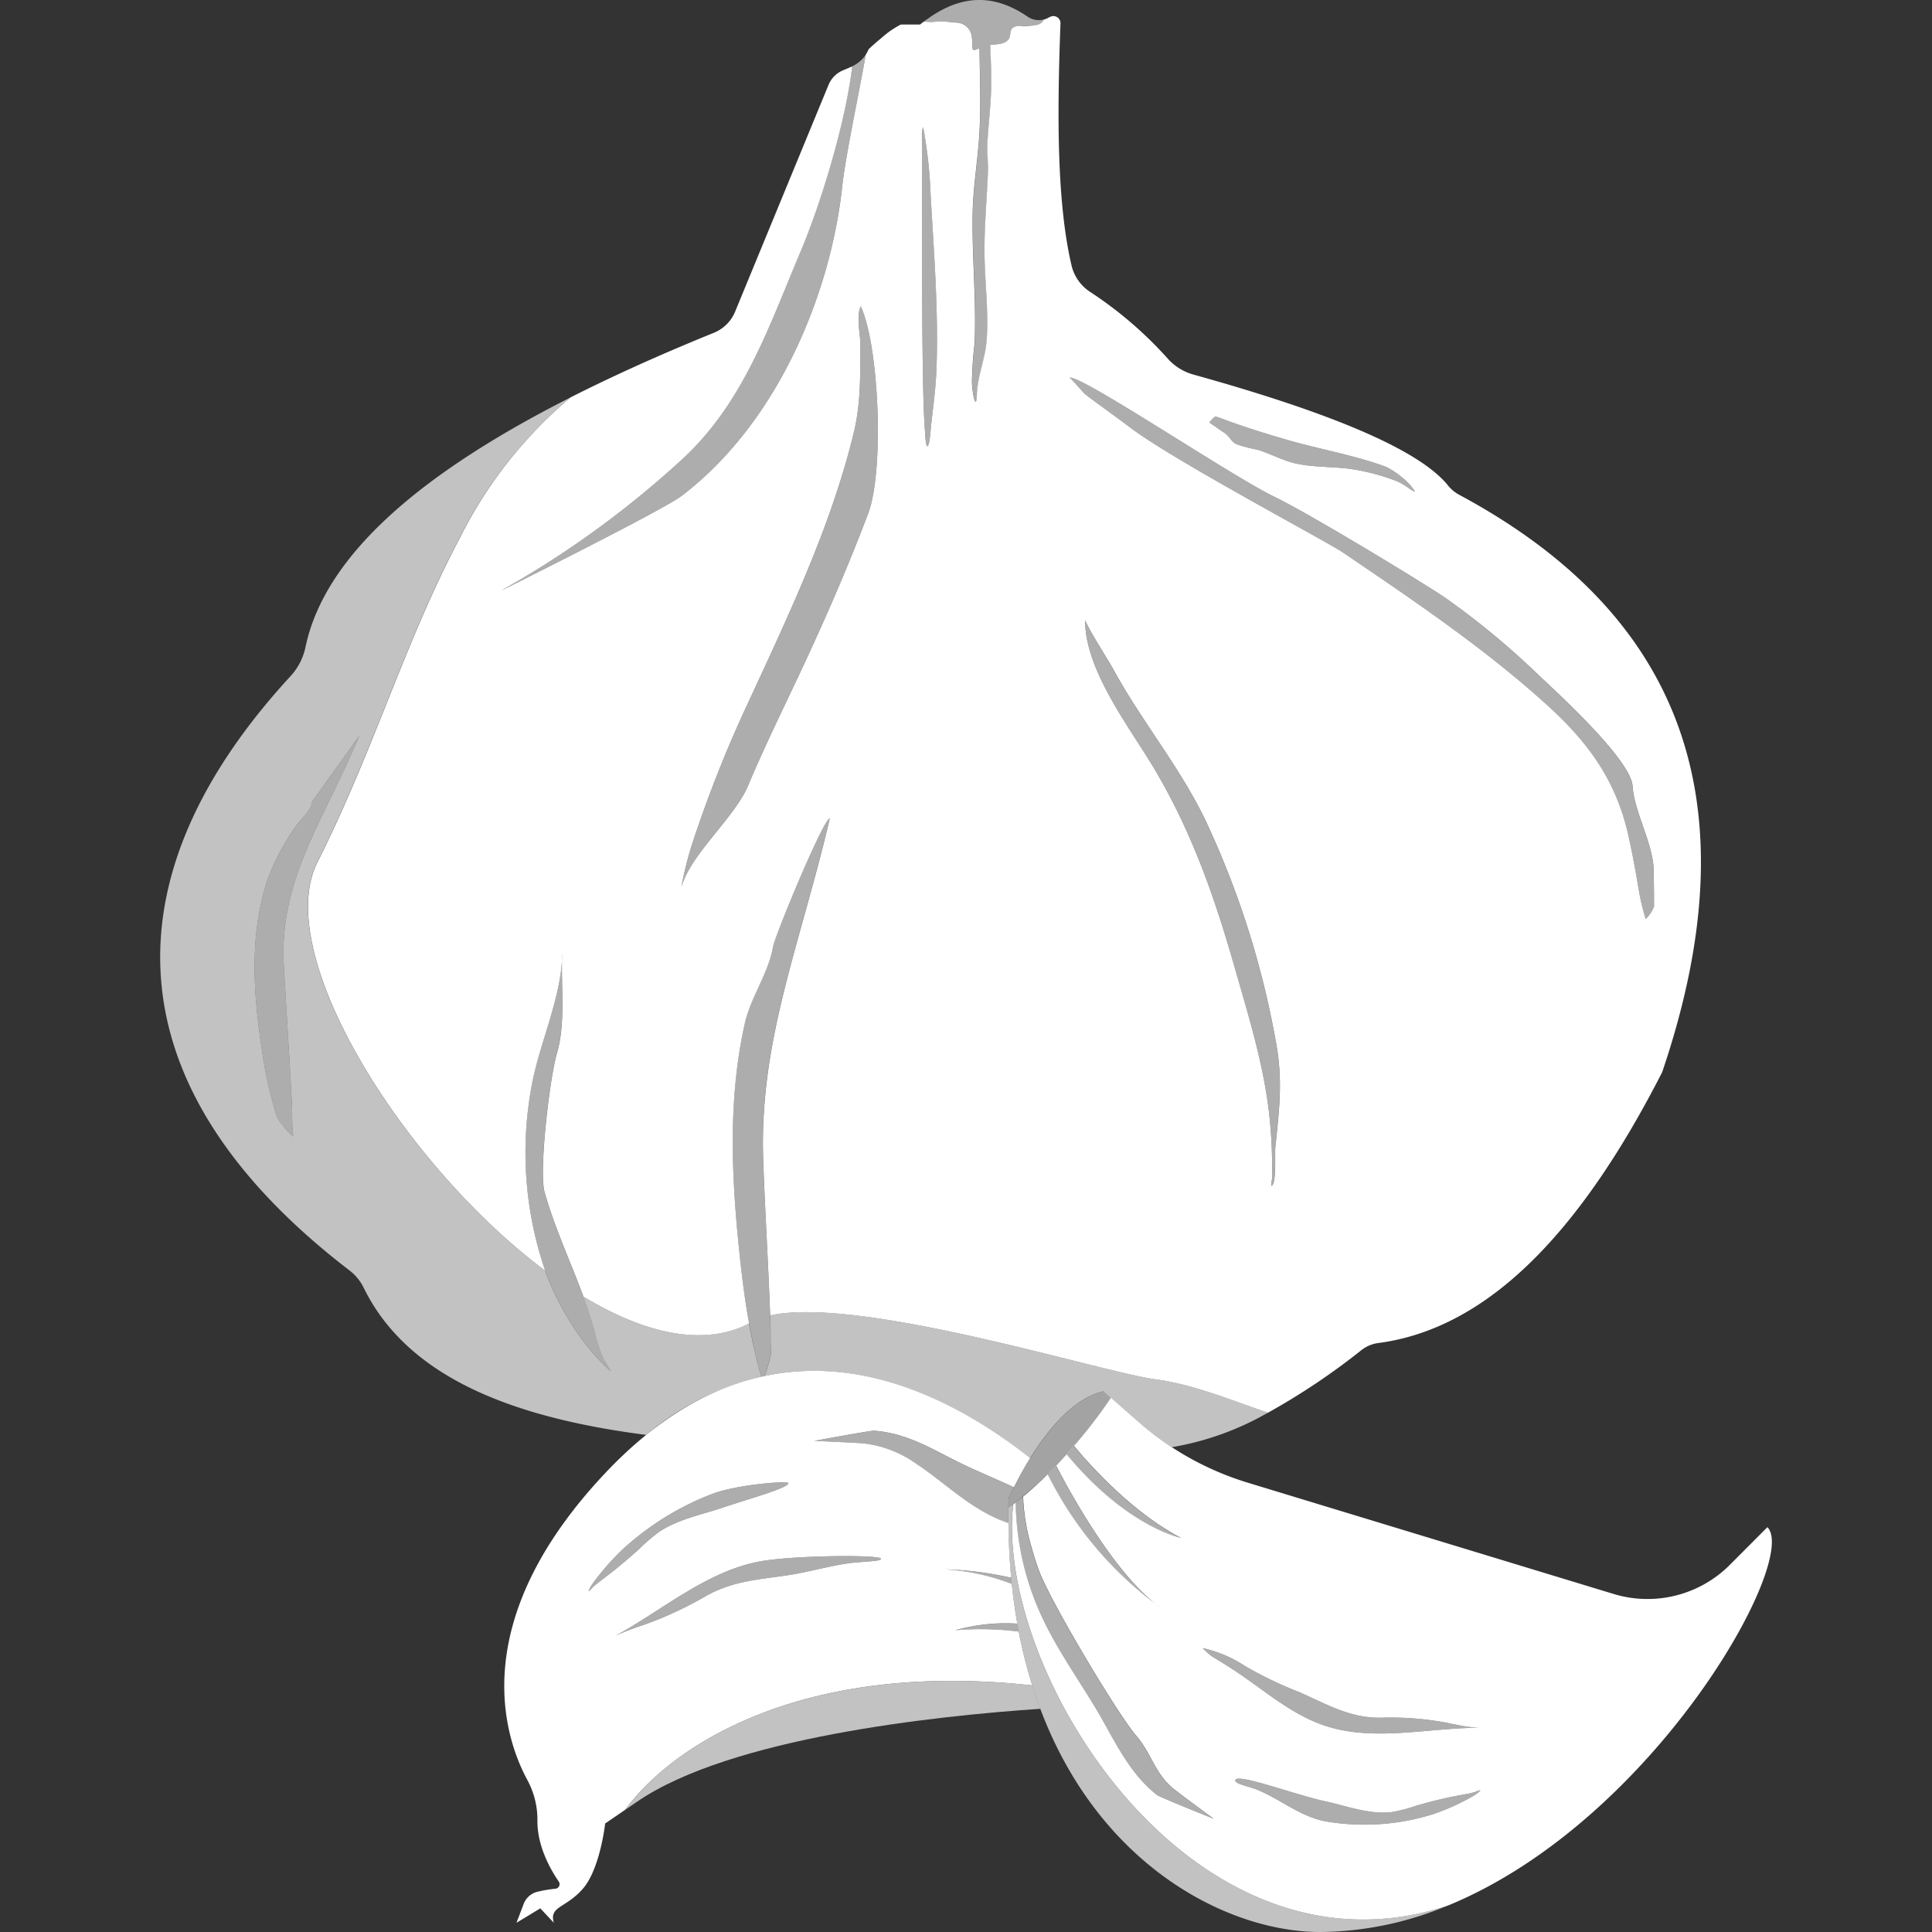
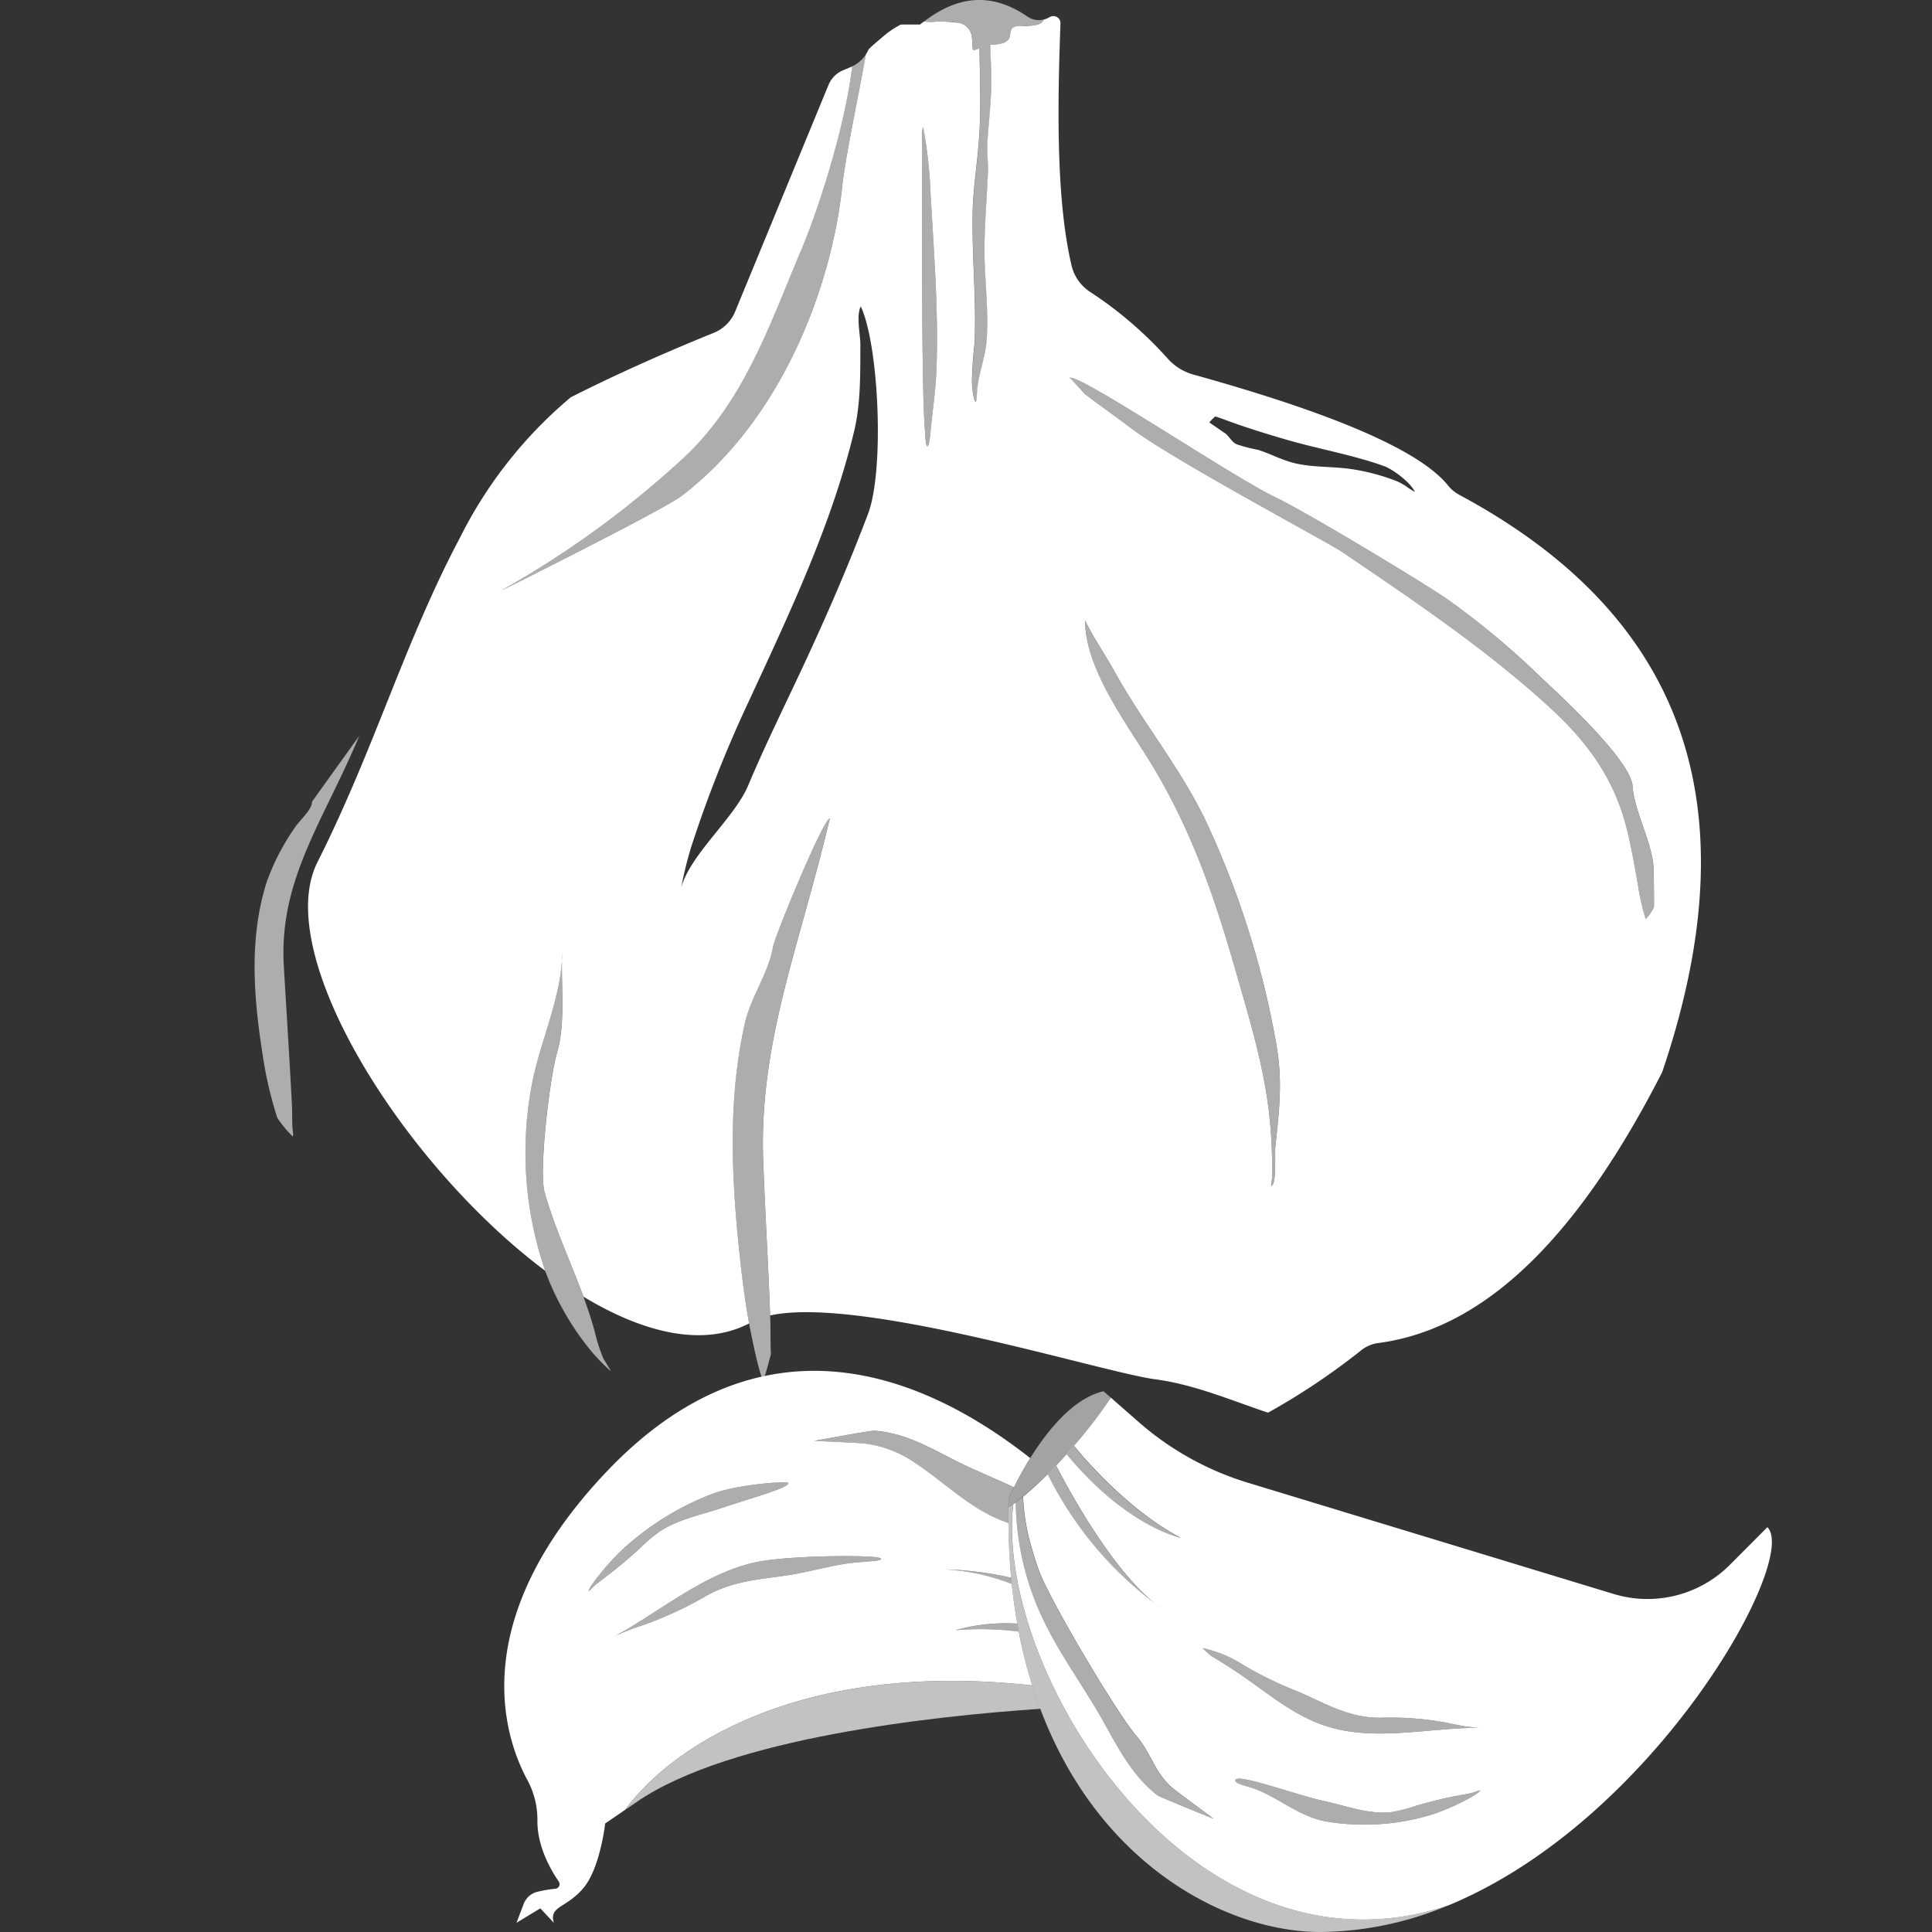
<svg xmlns="http://www.w3.org/2000/svg" viewBox="0 0 300 300">
  <rect x="0" y="0" width="300" height="300" fill="#333333" stroke="none" />
  <g fill="#fff" fill-rule="evenodd">
    <path d="m 48.45 124.48 c 0 1.28 -1.88 2.83 -2.68 4.05 a 35.79 35.79 0 0 0 -4.35 8.4 c -2.8 8.86 -2.02 18.02 -.63 26.9 a 60.52 60.52 0 0 0 2.27 9.75 17.8 17.8 0 0 0 2.39 2.88 c .15 -.01 -.01 -1.05 -.02 -1.11 -.1 -1.25 -.03 -2.5 -.1 -3.76 -.29 -5.82 -.92 -15.79 -1.26 -21.62 -.78 -13.45 6.24 -22.55 11.71 -35.7 z" opacity=".6" />
    <path d="m 166.08 58.66 l -.01 .01 c 0 -.01 0 -.01 .01 -.01 z m -22.73 -38.92 a 3.35 3.35 0 0 0 -.2 .92 q .01 1.26 .01 2.52 .01 3.92 .02 7.85 c .02 9.7 -.03 19.4 .17 29.1 .05 2.35 .12 4.71 .3 7.06 .01 .15 .08 2.11 .35 2.1 .36 -.02 .51 -2.59 .54 -2.86 .32 -2.96 .75 -5.98 .87 -8.96 .34 -9.16 -.38 -18.05 -.9 -27.14 a 71.46 71.46 0 0 0 -1.16 -10.59 z m 44.43 45.86 a 6.34 6.34 0 0 1 .94 -.94 c 1.04 .34 2.06 .74 3.09 1.1 2.64 .93 5.32 1.75 8.01 2.53 4.96 1.44 10.23 2.34 15.08 4.08 1.35 .48 4.09 2.5 4.78 3.97 .05 .1 -.84 -.46 -.93 -.53 a 8.67 8.67 0 0 0 -1.9 -1.11 32.85 32.85 0 0 0 -6.68 -1.81 c -2.9 -.47 -5.88 -.28 -8.76 -.88 -2.13 -.44 -4.01 -1.51 -6.07 -2.16 a 25.55 25.55 0 0 1 -3.34 -.87 c -.85 -.41 -1.16 -1.39 -2 -1.85 z m -54.12 -18.02 c -.75 1.44 -.05 4.42 -.06 5.97 -.03 4.55 .08 9.05 -1 13.53 -3.5 14.52 -10.08 28.3 -16.44 42.06 a 193.46 193.46 0 0 0 -8.81 22.31 57.35 57.35 0 0 0 -1.56 6.32 c 1.5 -5.23 8.25 -10.74 10.38 -15.79 2.79 -6.65 6.23 -13.51 9.26 -20.08 3.44 -7.45 6.47 -14.49 9.37 -22.14 2.55 -6.75 1.68 -26.21 -1.14 -32.18 z m 32.42 11.08 c .19 .03 2.22 2.41 2.42 2.56 2.3 1.75 4.67 3.4 6.97 5.15 6.69 5.09 30.46 17.65 33.08 19.43 10.87 7.39 21.86 14.77 31.62 23.62 6.47 5.87 10.75 11.7 12.69 20.34 .64 2.84 1.15 5.71 1.63 8.58 a 38.54 38.54 0 0 0 1.05 4.38 6.26 6.26 0 0 0 1.29 -1.92 c .01 -1.94 -.01 -3.88 -.06 -5.82 -.1 -3.96 -3.01 -8.94 -3.26 -12.9 -.25 -3.85 -10.38 -13.32 -14.35 -17.01 a 123.45 123.45 0 0 0 -14.73 -12.24 c -3.69 -2.5 -21.18 -13.11 -26.54 -15.69 -6.74 -3.25 -30.12 -19.02 -31.81 -18.48 z m 2.41 37.66 c 0 7.93 7.12 16.87 10.95 23.4 5.73 9.76 9.16 19.62 12.27 30.47 2.09 7.3 4.4 14.74 5.31 22.31 a 74.31 74.31 0 0 1 .51 7.82 c .01 .82 .02 1.64 .01 2.47 0 .43 -.33 1.59 -.01 1.3 .69 -.63 .4 -4.95 .5 -5.94 .66 -6.28 1.21 -10.62 0 -16.86 a 137.4 137.4 0 0 0 -10.98 -34.2 c -4.01 -8.2 -9.74 -15.07 -14.08 -22.99 -1.27 -2.3 -3.39 -5.43 -4.48 -7.78 z m -6.41 -93.28 a 3.08 3.08 0 0 0 .89 -.39 c .01 .02 .01 .02 .01 .02 a 1.1 1.1 0 0 1 1.69 .97 c -.54 14.43 -.56 28.01 1.76 37.76 a 6.77 6.77 0 0 0 2.91 3.97 61.01 61.01 0 0 1 12 10.33 8.29 8.29 0 0 0 3.96 2.46 c 20.98 5.83 34.8 11.53 39.43 17.08 a 5.8 5.8 0 0 0 1.89 1.61 c 32.72 17.58 46.4 45.68 31.48 89.64 -12.28 24.04 -26.56 39.73 -44.04 42.05 a 5.37 5.37 0 0 0 -2.65 1.1 105.81 105.81 0 0 1 -14.51 9.72 c -5.79 -1.93 -11.39 -4.37 -17.55 -5.19 -8.35 -1.11 -45.77 -12.98 -59.76 -9.91 -.29 -7.92 -.77 -15.82 -1.07 -23.77 -.72 -18.73 5.64 -33.46 10.33 -53.4 -.91 -.13 -8.53 18.2 -8.83 19.99 -.68 4 -3.45 7.79 -4.35 11.78 -2.8 12.41 -2.02 25.26 -.63 37.71 .33 2.98 .74 5.96 1.28 8.93 -7.18 3.72 -16.39 1.48 -25.72 -4.15 -1.99 -5.41 -4.47 -10.66 -6.04 -16.25 -.91 -3.24 .79 -17.76 1.94 -21.64 1.26 -4.28 .68 -9.6 .76 -14.21 q .05 -.68 .05 -1.36 c -.02 .45 -.04 .9 -.05 1.36 -.4 6.08 -3.32 12.6 -4.53 18.45 a 56.47 56.47 0 0 0 1.93 29.63 c -22.1 -16.54 -42.53 -49.19 -35.37 -63.44 8.94 -17.79 13.43 -33.96 22.17 -50.47 a 68.23 68.23 0 0 1 17.17 -21.73 c 6.77 -3.43 14.2 -6.76 22.21 -10.01 a 6.02 6.02 0 0 0 3.31 -3.29 l 14.5 -35.2 a 4.18 4.18 0 0 1 2.23 -2.26 l 1.23 -.52 c .07 -.03 .15 -.06 .22 -.1 -1.07 9.06 -5.05 21.74 -7.94 28.57 -4.95 11.68 -8.86 23.6 -18.48 32.45 a 150.85 150.85 0 0 1 -20.3 15.69 c -1.93 1.24 -3.9 2.44 -5.89 3.59 l -1.87 1.09 s 25.12 -12.49 28.05 -14.74 c 15.7 -12.05 23.22 -32.67 24.86 -47.86 .54 -5 2.53 -14.05 3.68 -20.63 a 5.22 5.22 0 0 0 .44 -.82 c .64 -.62 1.32 -1.2 2.01 -1.77 a 14.13 14.13 0 0 1 2.97 -2.06 c .1 0 .19 -.01 .29 -.01 h 2.72 q .29 -.24 .59 -.46 a 12.18 12.18 0 0 0 1.25 .06 18.29 18.29 0 0 1 3.96 .12 2.43 2.43 0 0 1 2.23 2.2 c .09 .52 .06 1.04 .11 1.56 .01 .11 .01 .45 .17 .48 a 1.87 1.87 0 0 0 .92 -.32 c .04 4.41 .24 8.83 -.02 13.24 -.24 4.18 -.98 8.3 -1.05 12.5 -.12 6.73 .6 13.44 .3 20.17 a 59.76 59.76 0 0 0 -.41 6.03 c .16 2.66 .72 4.12 .77 1.92 .07 -2.86 1.32 -5.64 1.52 -8.51 .33 -4.64 -.33 -9.26 -.34 -13.9 0 -4.06 .37 -8.12 .54 -12.17 .06 -1.5 -.17 -2.99 -.09 -4.49 .19 -3.37 .64 -6.66 .61 -10.06 -.01 -1.74 -.12 -3.48 -.16 -5.22 1.01 -.08 2.13 -.07 2.78 -.77 .48 -.52 .18 -1.37 .69 -1.86 a 1.91 1.91 0 0 1 1.33 -.3 9.15 9.15 0 0 0 2.44 -.17 1.52 1.52 0 0 0 1.07 -.82 z" />
    <path d="m 87.3 147.88 c 0 6.46 -3.28 13.52 -4.58 19.81 a 56.44 56.44 0 0 0 1.98 29.78 43.09 43.09 0 0 0 7.05 12.26 29.31 29.31 0 0 0 3.07 3.16 c .05 -.06 -1.05 -1.78 -1.14 -1.96 a 26.84 26.84 0 0 1 -1.34 -4.19 c -2.01 -7.39 -5.71 -14.22 -7.79 -21.65 -.91 -3.24 .79 -17.76 1.94 -21.64 1.39 -4.71 .54 -10.68 .8 -15.58" opacity=".6" />
    <path d="m 168.59 96.55 l -.1 -.22 c 0 7.93 7.12 16.87 10.95 23.4 5.73 9.76 9.16 19.62 12.27 30.47 2.09 7.3 4.4 14.74 5.31 22.31 a 74.31 74.31 0 0 1 .51 7.82 c .01 .82 .02 1.64 .01 2.47 0 .39 -.26 1.35 -.1 1.34 h .01 a .17 .17 0 0 0 .07 -.05 c .69 -.63 .4 -4.95 .5 -5.94 .66 -6.28 1.21 -10.62 0 -16.86 a 137.4 137.4 0 0 0 -10.98 -34.2 c -4.01 -8.2 -9.74 -15.07 -14.08 -22.99 -1.22 -2.23 -3.25 -5.23 -4.37 -7.55 z" opacity=".6" />
    <path d="m 166.23 58.65 h -.06 a .36 .36 0 0 0 -.1 .01 c .19 .03 2.22 2.41 2.42 2.56 2.3 1.75 4.67 3.4 6.97 5.15 6.69 5.09 30.46 17.65 33.08 19.43 10.87 7.39 21.86 14.77 31.62 23.62 6.47 5.87 10.75 11.7 12.69 20.34 .64 2.84 1.15 5.71 1.63 8.58 a 41.86 41.86 0 0 0 1.04 4.39 h .01 a 6.26 6.26 0 0 0 1.29 -1.92 c .01 -1.94 -.01 -3.88 -.06 -5.82 -.1 -3.96 -3.01 -8.94 -3.26 -12.9 -.25 -3.85 -10.38 -13.32 -14.35 -17.01 a 123.45 123.45 0 0 0 -14.72 -12.25 c -3.69 -2.5 -21.18 -13.11 -26.54 -15.69 -6.58 -3.18 -29.03 -18.29 -31.66 -18.49 z" opacity=".6" />
-     <path d="m 133.73 47.72 l -.07 -.14 c -.75 1.44 -.05 4.42 -.06 5.97 -.03 4.55 .08 9.05 -1 13.53 -3.5 14.52 -10.08 28.3 -16.44 42.06 a 193.46 193.46 0 0 0 -8.81 22.31 65.25 65.25 0 0 0 -1.59 6.39 .53 .53 0 0 0 .03 -.07 c 1.5 -5.23 8.25 -10.74 10.38 -15.79 2.79 -6.65 6.23 -13.51 9.26 -20.08 3.44 -7.45 6.47 -14.49 9.37 -22.14 2.53 -6.7 1.69 -25.91 -1.07 -32.04 z" opacity=".6" />
    <path d="m 134.45 8.47 c -1.15 6.58 -3.15 15.63 -3.69 20.63 -1.64 15.19 -9.15 35.81 -24.86 47.86 -2.57 1.97 -22.12 11.78 -26.97 14.2 l -1.09 .54 1.86 -1.09 c 1.99 -1.16 3.96 -2.35 5.89 -3.59 a 150.85 150.85 0 0 0 20.3 -15.69 c 9.62 -8.85 13.54 -20.77 18.48 -32.45 2.89 -6.82 6.87 -19.51 7.94 -28.57 a 5.26 5.26 0 0 0 2.14 -1.84 z" opacity=".6" />
-     <path d="m 189.11 64.79 c .9 .31 1.8 .65 2.7 .97 2.64 .93 5.32 1.75 8.01 2.53 4.96 1.44 10.23 2.34 15.08 4.08 1.35 .48 4.09 2.5 4.78 3.97 v .01 h -.01 a 7.27 7.27 0 0 1 -.92 -.54 8.67 8.67 0 0 0 -1.9 -1.11 32.85 32.85 0 0 0 -6.68 -1.81 c -2.9 -.47 -5.88 -.28 -8.76 -.88 -2.13 -.44 -4.01 -1.51 -6.07 -2.16 a 25.55 25.55 0 0 1 -3.34 -.87 c -.85 -.41 -1.16 -1.39 -2 -1.85 l -2.22 -1.53 a 6.34 6.34 0 0 1 .94 -.94 z" opacity=".6" />
    <path d="m 143.42 20.03 l -.07 -.3 a 3.35 3.35 0 0 0 -.2 .92 q .01 1.26 .01 2.52 .01 3.92 .02 7.85 c .02 9.7 -.03 19.4 .17 29.1 .05 2.35 .12 4.71 .3 7.06 .01 .15 .08 2.11 .35 2.1 h .02 c .35 -.09 .5 -2.59 .53 -2.86 .32 -2.96 .75 -5.98 .87 -8.96 .34 -9.16 -.38 -18.05 -.9 -27.14 a 74.44 74.44 0 0 0 -1.1 -10.29 z" opacity=".6" />
    <path d="m 143.47 3.35 c 4.91 -3.75 10.17 -4.83 16.1 -.76 a 3.09 3.09 0 0 0 2.51 .44 1.52 1.52 0 0 1 -1.04 .83 5.65 5.65 0 0 1 -1.52 .17 h -.92 a 1.91 1.91 0 0 0 -1.33 .3 c -.51 .49 -.21 1.34 -.69 1.86 -.65 .7 -1.77 .69 -2.78 .77 .04 1.74 .15 3.48 .16 5.22 .02 3.39 -.43 6.68 -.61 10.06 -.08 1.5 .15 2.99 .09 4.49 -.18 4.05 -.55 8.11 -.54 12.17 0 4.64 .66 9.26 .34 13.9 -.2 2.87 -1.45 5.65 -1.52 8.51 -.02 .72 -.09 1.05 -.19 1.07 h -.02 c -.19 -.02 -.47 -1.24 -.57 -2.99 a 59.76 59.76 0 0 1 .41 -6.03 c .3 -6.72 -.42 -13.44 -.3 -20.17 .07 -4.2 .81 -8.32 1.05 -12.5 .24 -4.13 .08 -8.27 .03 -12.41 l -.01 -.83 a 2.36 2.36 0 0 1 -.83 .32 h -.05 -.05 c -.16 -.02 -.16 -.37 -.17 -.48 -.05 -.52 -.02 -1.04 -.11 -1.56 a 2.43 2.43 0 0 0 -2.23 -2.2 9.55 9.55 0 0 0 -1.73 -.17 h -.25 c -.66 0 -1.33 .03 -1.99 .05 h -.2 c -.34 0 -.69 -.03 -1.04 -.06 z" opacity=".6" />
    <path d="m 172.5 217.04 a 77.35 77.35 0 0 1 -4.96 6.57 62.22 62.22 0 0 1 -10.95 10.52 c .01 -.47 .01 -.95 .03 -1.42 0 0 6.28 -14.71 14.73 -16.68 z" opacity=".55" />
    <path d="m 157.32 233.58 c -2.91 26.14 27.92 75.49 67.59 62.27 a 52.1 52.1 0 0 1 -19.92 4.15 c -19.08 0 -49 -18.37 -48.41 -65.88 q .37 -.26 .74 -.54 z" opacity=".7" />
    <path d="m 215.92 281.41 c -3.46 .32 -6.86 -.99 -10.2 -1.72 -4.68 -1.02 -13.49 -4.34 -13.88 -3.3 -.27 .59 2.07 1 3.18 1.44 3.78 1.49 6.82 4.27 10.93 5.01 a 35.77 35.77 0 0 0 16.59 -1.14 34.78 34.78 0 0 0 5.01 -2.16 15.68 15.68 0 0 0 1.62 -.92 c .04 -.03 .75 -.57 .69 -.59 -.18 -.07 -.74 .21 -.91 .26 -.8 .23 -1.63 .36 -2.45 .51 -2.2 .4 -4.38 .96 -6.53 1.57 a 23.09 23.09 0 0 1 -4.05 1.04 z" opacity=".6" />
    <path d="m 158.84 232.39 a 31.69 31.69 0 0 0 1.3 7.84 41.19 41.19 0 0 0 1.3 4.02 c 2.36 5.68 12.28 22.18 14.92 25.22 2.37 2.72 2.86 5.66 5.55 8.05 .66 .59 6.54 4.89 6.54 4.89 s -8.39 -3.36 -8.81 -3.69 c -3.88 -3.05 -6.1 -7.45 -8.48 -11.68 -2.86 -5.1 -6.38 -9.86 -8.97 -15.1 a 43.48 43.48 0 0 1 -4.49 -18.65 c .38 -.29 .76 -.59 1.14 -.9 z" opacity=".6" />
    <path d="m 186.73 255.91 a 17.88 17.88 0 0 0 1.38 1.24 c 1.22 .73 2.42 1.48 3.61 2.26 4.3 2.83 8.29 6.39 13.16 8.25 7.83 3 16.58 .63 24.74 .63 .19 0 -.39 -.02 -.58 -.04 -.37 -.03 -.73 -.07 -1.09 -.12 -1.12 -.15 -2.23 -.4 -3.34 -.63 a 47.09 47.09 0 0 0 -10.27 -.77 c -4.83 .04 -8.41 -2.15 -12.71 -4.03 a 58.56 58.56 0 0 1 -8.45 -4.09 19.6 19.6 0 0 0 -6.45 -2.7 z" opacity=".6" />
    <path d="m 163.97 227.58 c 1.65 3.2 9.1 17.16 16.31 22.1 a 56.62 56.62 0 0 1 -17.62 -20.77 l .04 -.04 q .63 -.62 1.27 -1.29 z" opacity=".6" />
    <path d="m 166.74 224.53 c 1.82 2.22 8.62 10.11 16.6 14.28 0 0 -8.43 -1.7 -17.75 -12.98 q .58 -.64 1.15 -1.3 z" opacity=".6" />
    <path d="m 186.73 255.91 a 17.88 17.88 0 0 0 1.38 1.24 c 1.22 .73 2.42 1.48 3.61 2.26 4.3 2.83 8.29 6.39 13.16 8.25 7.83 3 16.58 .63 24.74 .63 .19 0 -.39 -.02 -.58 -.04 -.37 -.03 -.73 -.07 -1.09 -.12 -1.12 -.15 -2.23 -.4 -3.34 -.63 a 47.09 47.09 0 0 0 -10.27 -.77 c -4.83 .04 -8.41 -2.15 -12.71 -4.03 a 58.56 58.56 0 0 1 -8.45 -4.09 19.6 19.6 0 0 0 -6.45 -2.7 z m 29.19 25.5 c -3.46 .32 -6.86 -.99 -10.2 -1.72 -4.68 -1.02 -13.49 -4.34 -13.88 -3.3 -.27 .59 2.07 1 3.18 1.44 3.78 1.49 6.82 4.27 10.93 5.01 a 35.77 35.77 0 0 0 16.59 -1.14 34.78 34.78 0 0 0 5.01 -2.16 15.68 15.68 0 0 0 1.62 -.92 c .04 -.03 .75 -.57 .69 -.59 -.18 -.07 -.74 .21 -.91 .26 -.8 .23 -1.63 .36 -2.45 .51 -2.2 .4 -4.38 .96 -6.53 1.57 a 23.09 23.09 0 0 1 -4.05 1.04 z m -49.17 -56.88 q .4 -.46 .79 -.93 a 77.35 77.35 0 0 0 4.96 -6.57 l 4.3 3.77 a 46.03 46.03 0 0 0 16.95 9.43 l 56.81 17.28 a 18.07 18.07 0 0 0 18.06 -4.53 l 5.82 -5.84 c 5 5 -17.5 45.5 -49.52 58.72 -39.68 13.22 -70.5 -36.14 -67.59 -62.27 l .39 -.29 a 43.48 43.48 0 0 0 4.49 18.65 c 2.58 5.25 6.1 10.01 8.97 15.1 2.37 4.23 4.59 8.63 8.48 11.68 .42 .33 8.81 3.69 8.81 3.69 l -.25 -.19 c -1.13 -.83 -5.71 -4.19 -6.28 -4.71 -2.7 -2.39 -3.19 -5.33 -5.55 -8.05 -2.64 -3.04 -12.57 -19.54 -14.92 -25.22 a 41.19 41.19 0 0 1 -1.3 -4.02 31.69 31.69 0 0 1 -1.3 -7.84 c 1.22 -1 2.5 -2.17 3.82 -3.47 a 56.62 56.62 0 0 0 17.62 20.77 c -7.18 -4.92 -14.61 -18.79 -16.29 -22.07 l -.02 -.04 q .81 -.85 1.63 -1.76 c 9.32 11.28 17.75 12.98 17.75 12.98 -7.98 -4.17 -14.78 -12.05 -16.6 -14.28 z" />
    <path d="m 161.54 265.34 c -16.52 1.12 -48.1 4.51 -62.58 14.4 l -1.9 1.3 c 3.2 -4.38 8.83 -9.35 17.12 -13.24 10.75 -5.05 25.97 -8.3 46.11 -6.09 q .59 1.86 1.25 3.63 z" opacity=".7" />
    <path d="m 156.58 236.5 l -.09 -.03 c -5.64 -1.93 -9.49 -6.02 -14.16 -9.13 a 17.58 17.58 0 0 0 -8.14 -3.19 c -.82 -.11 -7.76 -.4 -7.76 -.4 s 8.8 -1.62 9.29 -1.58 c 4.67 .34 8.39 2.48 12.19 4.42 3.08 1.57 6.36 2.89 9.52 4.37 -.53 1.07 -.82 1.74 -.82 1.74 q -.05 1.93 -.03 3.8 z m .53 9.46 a 33.95 33.95 0 0 0 -10.36 -2.26 52.33 52.33 0 0 1 10.27 1.31 c .02 .32 .05 .64 .09 .95 z m -54.68 -8.15 c 2.94 -1.92 6.49 -2.6 9.74 -3.69 4.56 -1.53 10.24 -3.06 10.24 -3.83 0 -.37 -7.76 .19 -11.7 1.64 a 43.69 43.69 0 0 0 -14.27 8.88 39.73 39.73 0 0 0 -3.59 4.01 17.47 17.47 0 0 0 -1.07 1.46 4.53 4.53 0 0 0 -.38 .77 c .19 -.03 .57 -.51 .7 -.64 .62 -.55 1.31 -1.05 1.97 -1.56 1.8 -1.36 3.51 -2.82 5.17 -4.31 a 27.55 27.55 0 0 1 3.19 -2.73 z m 55.77 15.55 a 46.94 46.94 0 0 0 -9.83 -.21 28.67 28.67 0 0 1 9.61 -1.02 c .06 .41 .14 .82 .22 1.23 z m -26.82 -10.56 c 2.38 -.37 5.43 -.3 5.43 -.75 0 -.67 -14.03 -.55 -19.09 .46 -8.15 1.61 -14.97 7.58 -22.22 11.54 -.17 .09 .35 -.17 .53 -.25 .34 -.15 .68 -.3 1.02 -.44 1.06 -.43 2.14 -.79 3.22 -1.16 a 57.69 57.69 0 0 0 9.43 -4.42 c 4.27 -2.37 8.32 -2.51 12.9 -3.22 2.93 -.47 5.84 -1.3 8.78 -1.76 z" opacity=".6" />
    <path d="m 102.43 237.81 c 2.94 -1.92 6.49 -2.6 9.74 -3.69 4.56 -1.53 10.24 -3.06 10.24 -3.83 0 -.37 -7.76 .19 -11.7 1.64 a 43.69 43.69 0 0 0 -14.27 8.88 39.73 39.73 0 0 0 -3.59 4.01 17.47 17.47 0 0 0 -1.07 1.46 4.53 4.53 0 0 0 -.38 .77 c .19 -.03 .57 -.51 .7 -.64 .62 -.55 1.31 -1.05 1.97 -1.56 1.8 -1.36 3.51 -2.82 5.17 -4.31 a 27.55 27.55 0 0 1 3.19 -2.73 z m 28.95 4.99 c 2.38 -.37 5.43 -.3 5.43 -.75 0 -.67 -14.03 -.55 -19.09 .46 -8.15 1.61 -14.97 7.58 -22.22 11.54 -.17 .09 .35 -.17 .53 -.25 .34 -.15 .68 -.3 1.02 -.44 1.06 -.43 2.14 -.79 3.22 -1.16 a 57.69 57.69 0 0 0 9.43 -4.42 c 4.27 -2.37 8.32 -2.51 12.9 -3.22 2.93 -.47 5.84 -1.3 8.78 -1.76 z m 28.91 18.91 c -20.14 -2.21 -35.36 1.03 -46.11 6.09 -8.29 3.89 -13.92 8.86 -17.12 13.24 l -3.09 2.11 s -.77 6.98 -3.42 10.08 -5.32 2.72 -4.55 5.34 l -2.1 -2.24 -3.7 2.24 1.12 -2.94 a 3.06 3.06 0 0 1 2.02 -1.85 21.15 21.15 0 0 1 2.9 -.5 .71 .71 0 0 0 .52 -1.12 c -1.2 -1.74 -3.35 -5.43 -3.31 -9.45 a 12.91 12.91 0 0 0 -1.61 -6.4 c -3.8 -7.1 -9.21 -24.93 12.16 -47.59 24.3 -25.76 49.38 -15.34 65.97 -2.31 -1.1 1.76 -1.96 3.39 -2.53 4.54 -3.16 -1.48 -6.44 -2.79 -9.52 -4.37 -3.8 -1.94 -7.52 -4.08 -12.19 -4.42 -.5 -.04 -9.29 1.58 -9.29 1.58 s 6.94 .3 7.76 .4 a 17.58 17.58 0 0 1 8.14 3.19 c 4.68 3.11 8.52 7.2 14.16 9.13 l .09 .03 q .04 4.43 .43 8.51 a 52.3 52.3 0 0 0 -10.27 -1.31 33.92 33.92 0 0 1 10.36 2.26 q .33 3.19 .86 6.17 a 28.67 28.67 0 0 0 -9.61 1.02 46.94 46.94 0 0 1 9.83 .21 76.32 76.32 0 0 0 2.1 8.36 z" />
    <path d="m 118.25 213.78 c -.38 -1.06 -.93 -3.45 -.95 -3.55 a 114.41 114.41 0 0 1 -2.27 -13.67 c -1.39 -12.45 -2.17 -25.3 .63 -37.71 .9 -3.99 3.67 -7.78 4.35 -11.78 .3 -1.78 7.93 -20.12 8.83 -19.99 -4.69 19.94 -11.05 34.67 -10.33 53.4 .32 8.18 .81 16.32 1.1 24.48 .06 1.76 0 3.51 .1 5.27 0 .07 -.6 2.33 -.95 3.44 q -.25 .05 -.51 .11 z" opacity=".6" />
-     <path d="m 48.45 124.48 c 0 1.28 -1.88 2.83 -2.68 4.05 a 35.79 35.79 0 0 0 -4.35 8.4 c -2.8 8.86 -2.02 18.02 -.63 26.9 a 60.52 60.52 0 0 0 2.27 9.75 17.8 17.8 0 0 0 2.39 2.88 c .15 -.01 -.01 -1.05 -.02 -1.11 -.1 -1.25 -.03 -2.5 -.1 -3.76 -.29 -5.82 -.92 -15.79 -1.26 -21.62 -.78 -13.45 6.24 -22.55 11.71 -35.7 z m 51.89 98.33 c -21.24 -2.73 -37.15 -9.16 -43.87 -22.85 a 7.49 7.49 0 0 0 -2.18 -2.67 c -38.28 -29.35 -36.87 -62.24 -9.19 -92.28 a 9.55 9.55 0 0 0 2.34 -4.55 c 3.04 -14.41 18.2 -27.13 41.19 -38.77 a 68.23 68.23 0 0 0 -17.19 21.72 c -8.74 16.51 -13.23 32.67 -22.17 50.47 -7.16 14.25 13.27 46.9 35.37 63.44 l .05 .15 a 43.09 43.09 0 0 0 7.05 12.26 29.31 29.31 0 0 0 3.07 3.16 c .05 -.06 -1.05 -1.78 -1.14 -1.96 a 26.84 26.84 0 0 1 -1.34 -4.19 c -.5 -1.83 -1.1 -3.62 -1.75 -5.4 9.33 5.63 18.55 7.86 25.72 4.15 q .43 2.37 .99 4.73 c .02 .1 .57 2.49 .95 3.55 a 43.55 43.55 0 0 0 -17.9 9.04 z m 18.43 -9.14 c .36 -1.11 .96 -3.37 .95 -3.44 -.1 -1.76 -.03 -3.51 -.1 -5.27 l -.03 -.71 c 13.99 -3.06 51.41 8.8 59.76 9.91 6.16 .82 11.76 3.25 17.55 5.19 a 44.72 44.72 0 0 1 -14.96 5.37 46.13 46.13 0 0 1 -5.16 -3.91 l -5.46 -4.78 c -4.7 1.1 -8.73 6.14 -11.38 10.4 -10.91 -8.59 -25.53 -16.04 -41.18 -12.76 z" opacity=".7" />
  </g>
</svg>